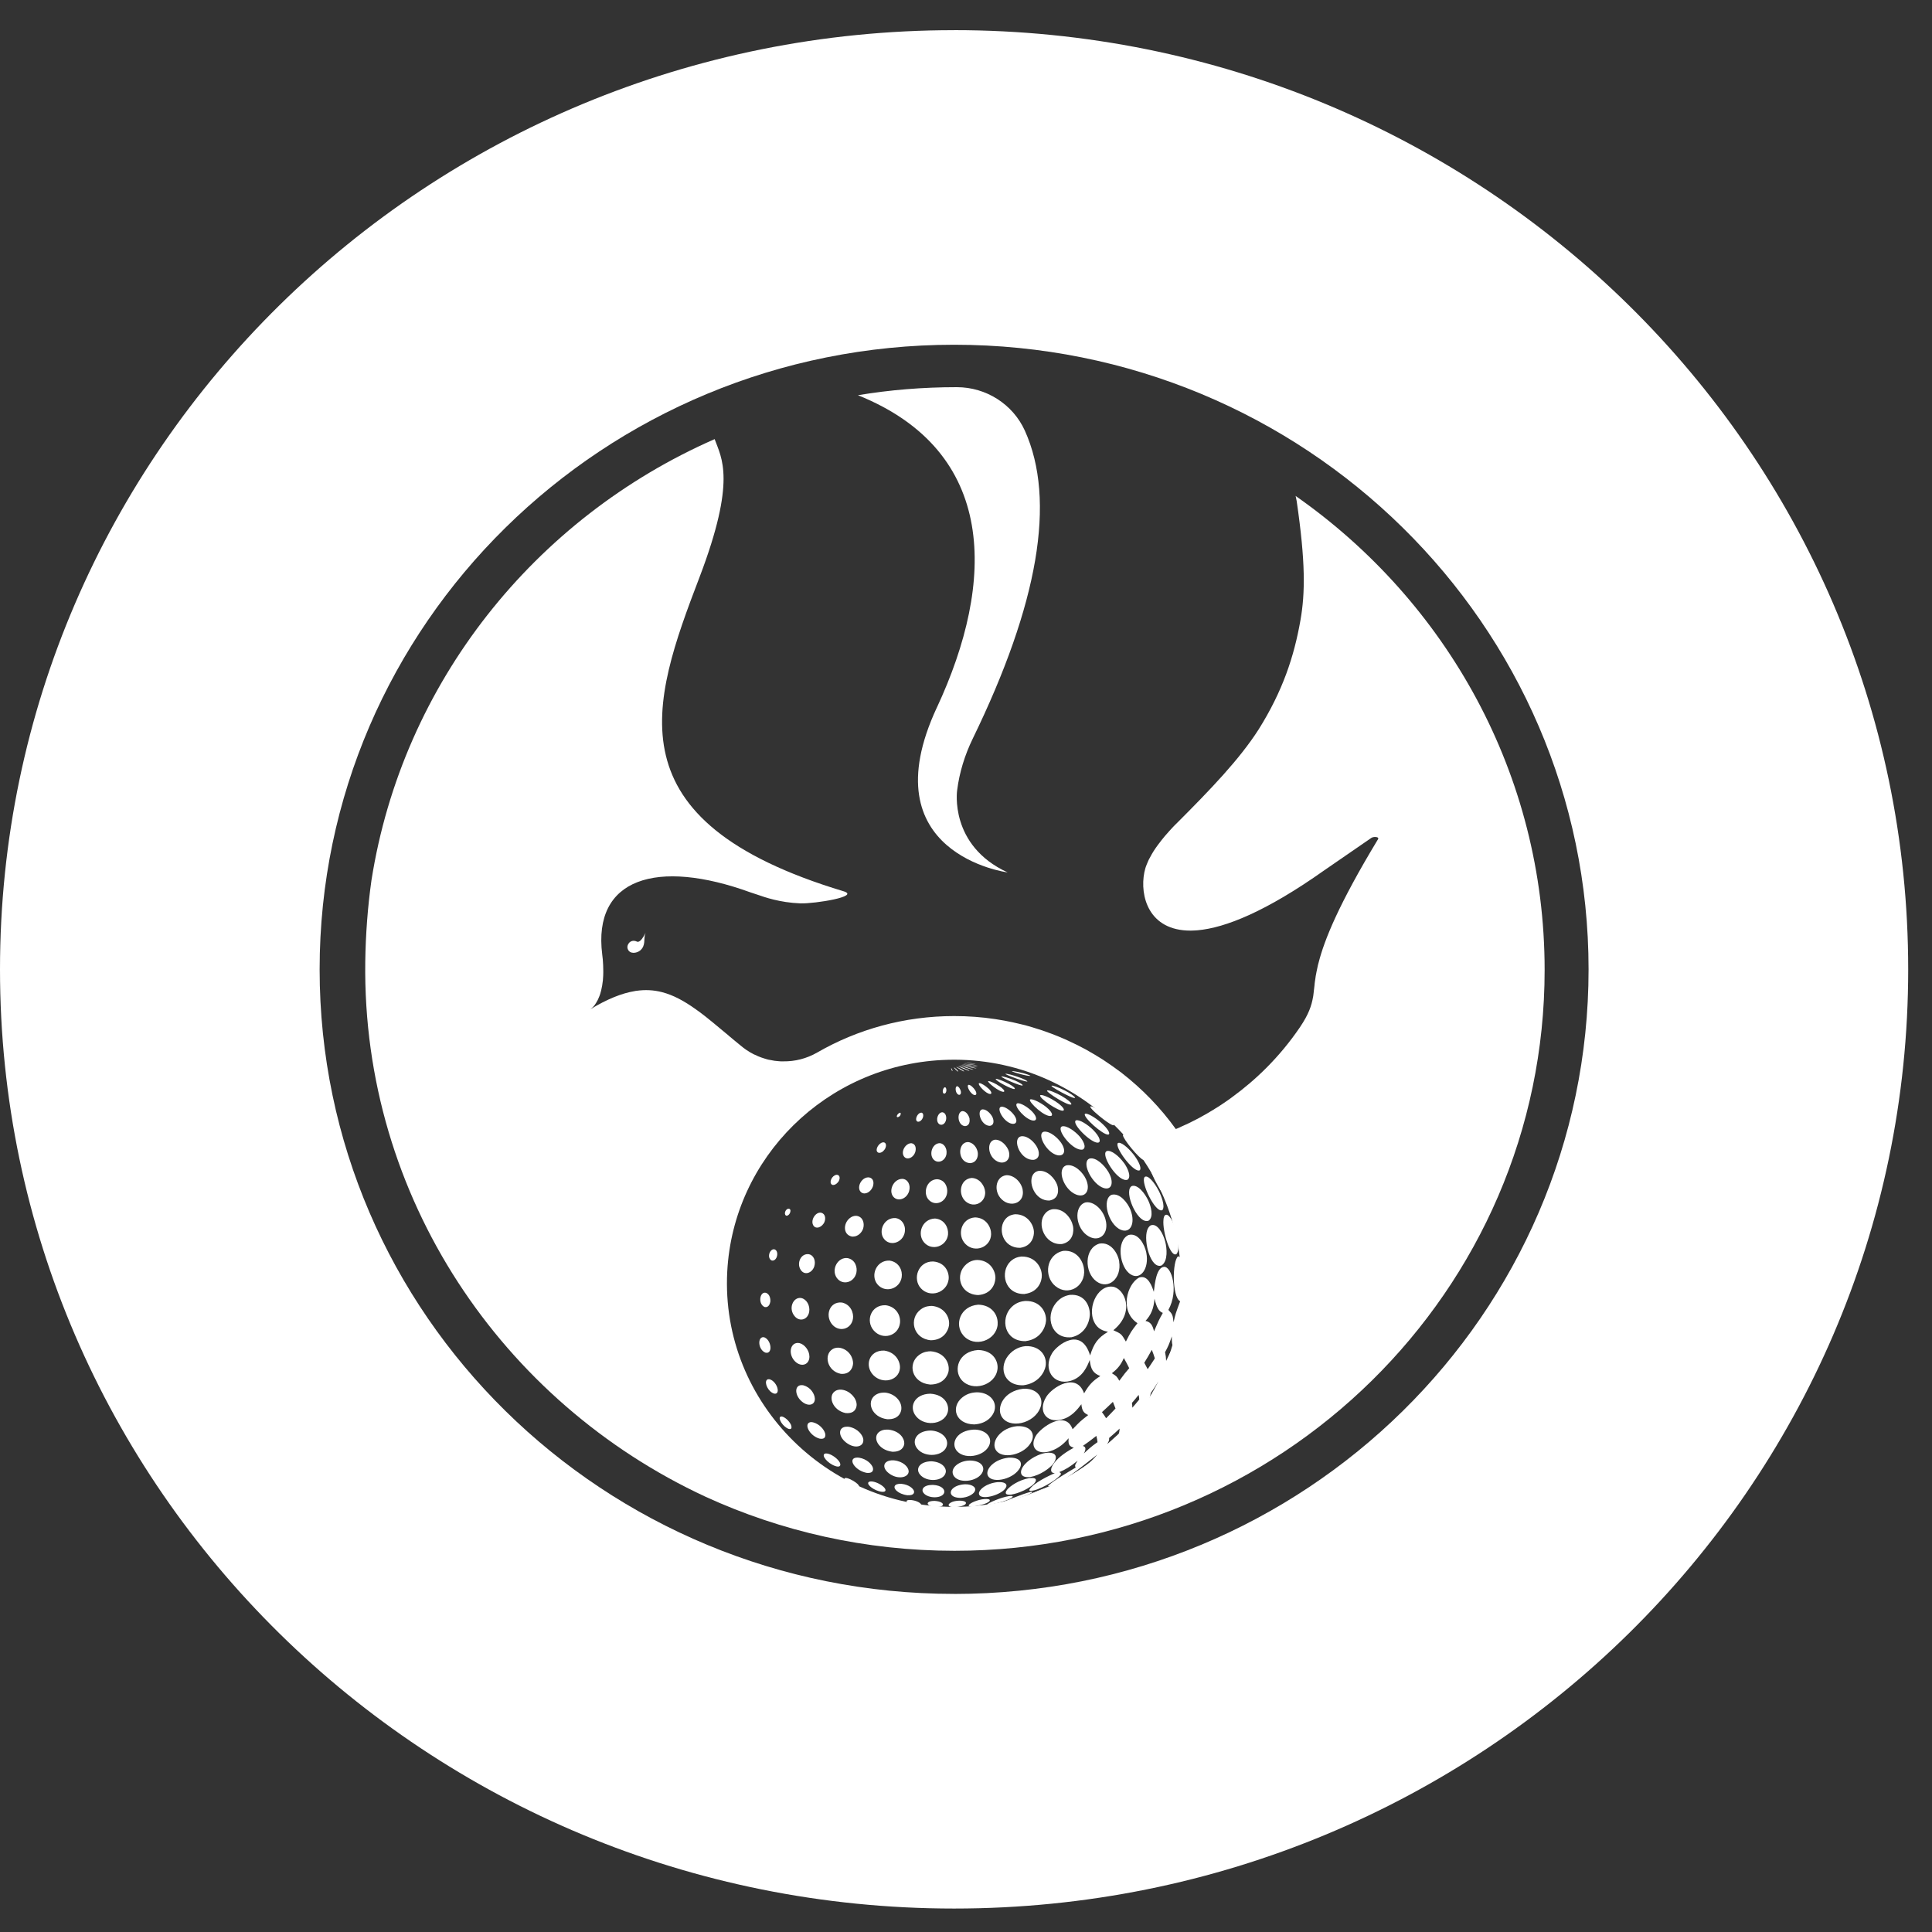
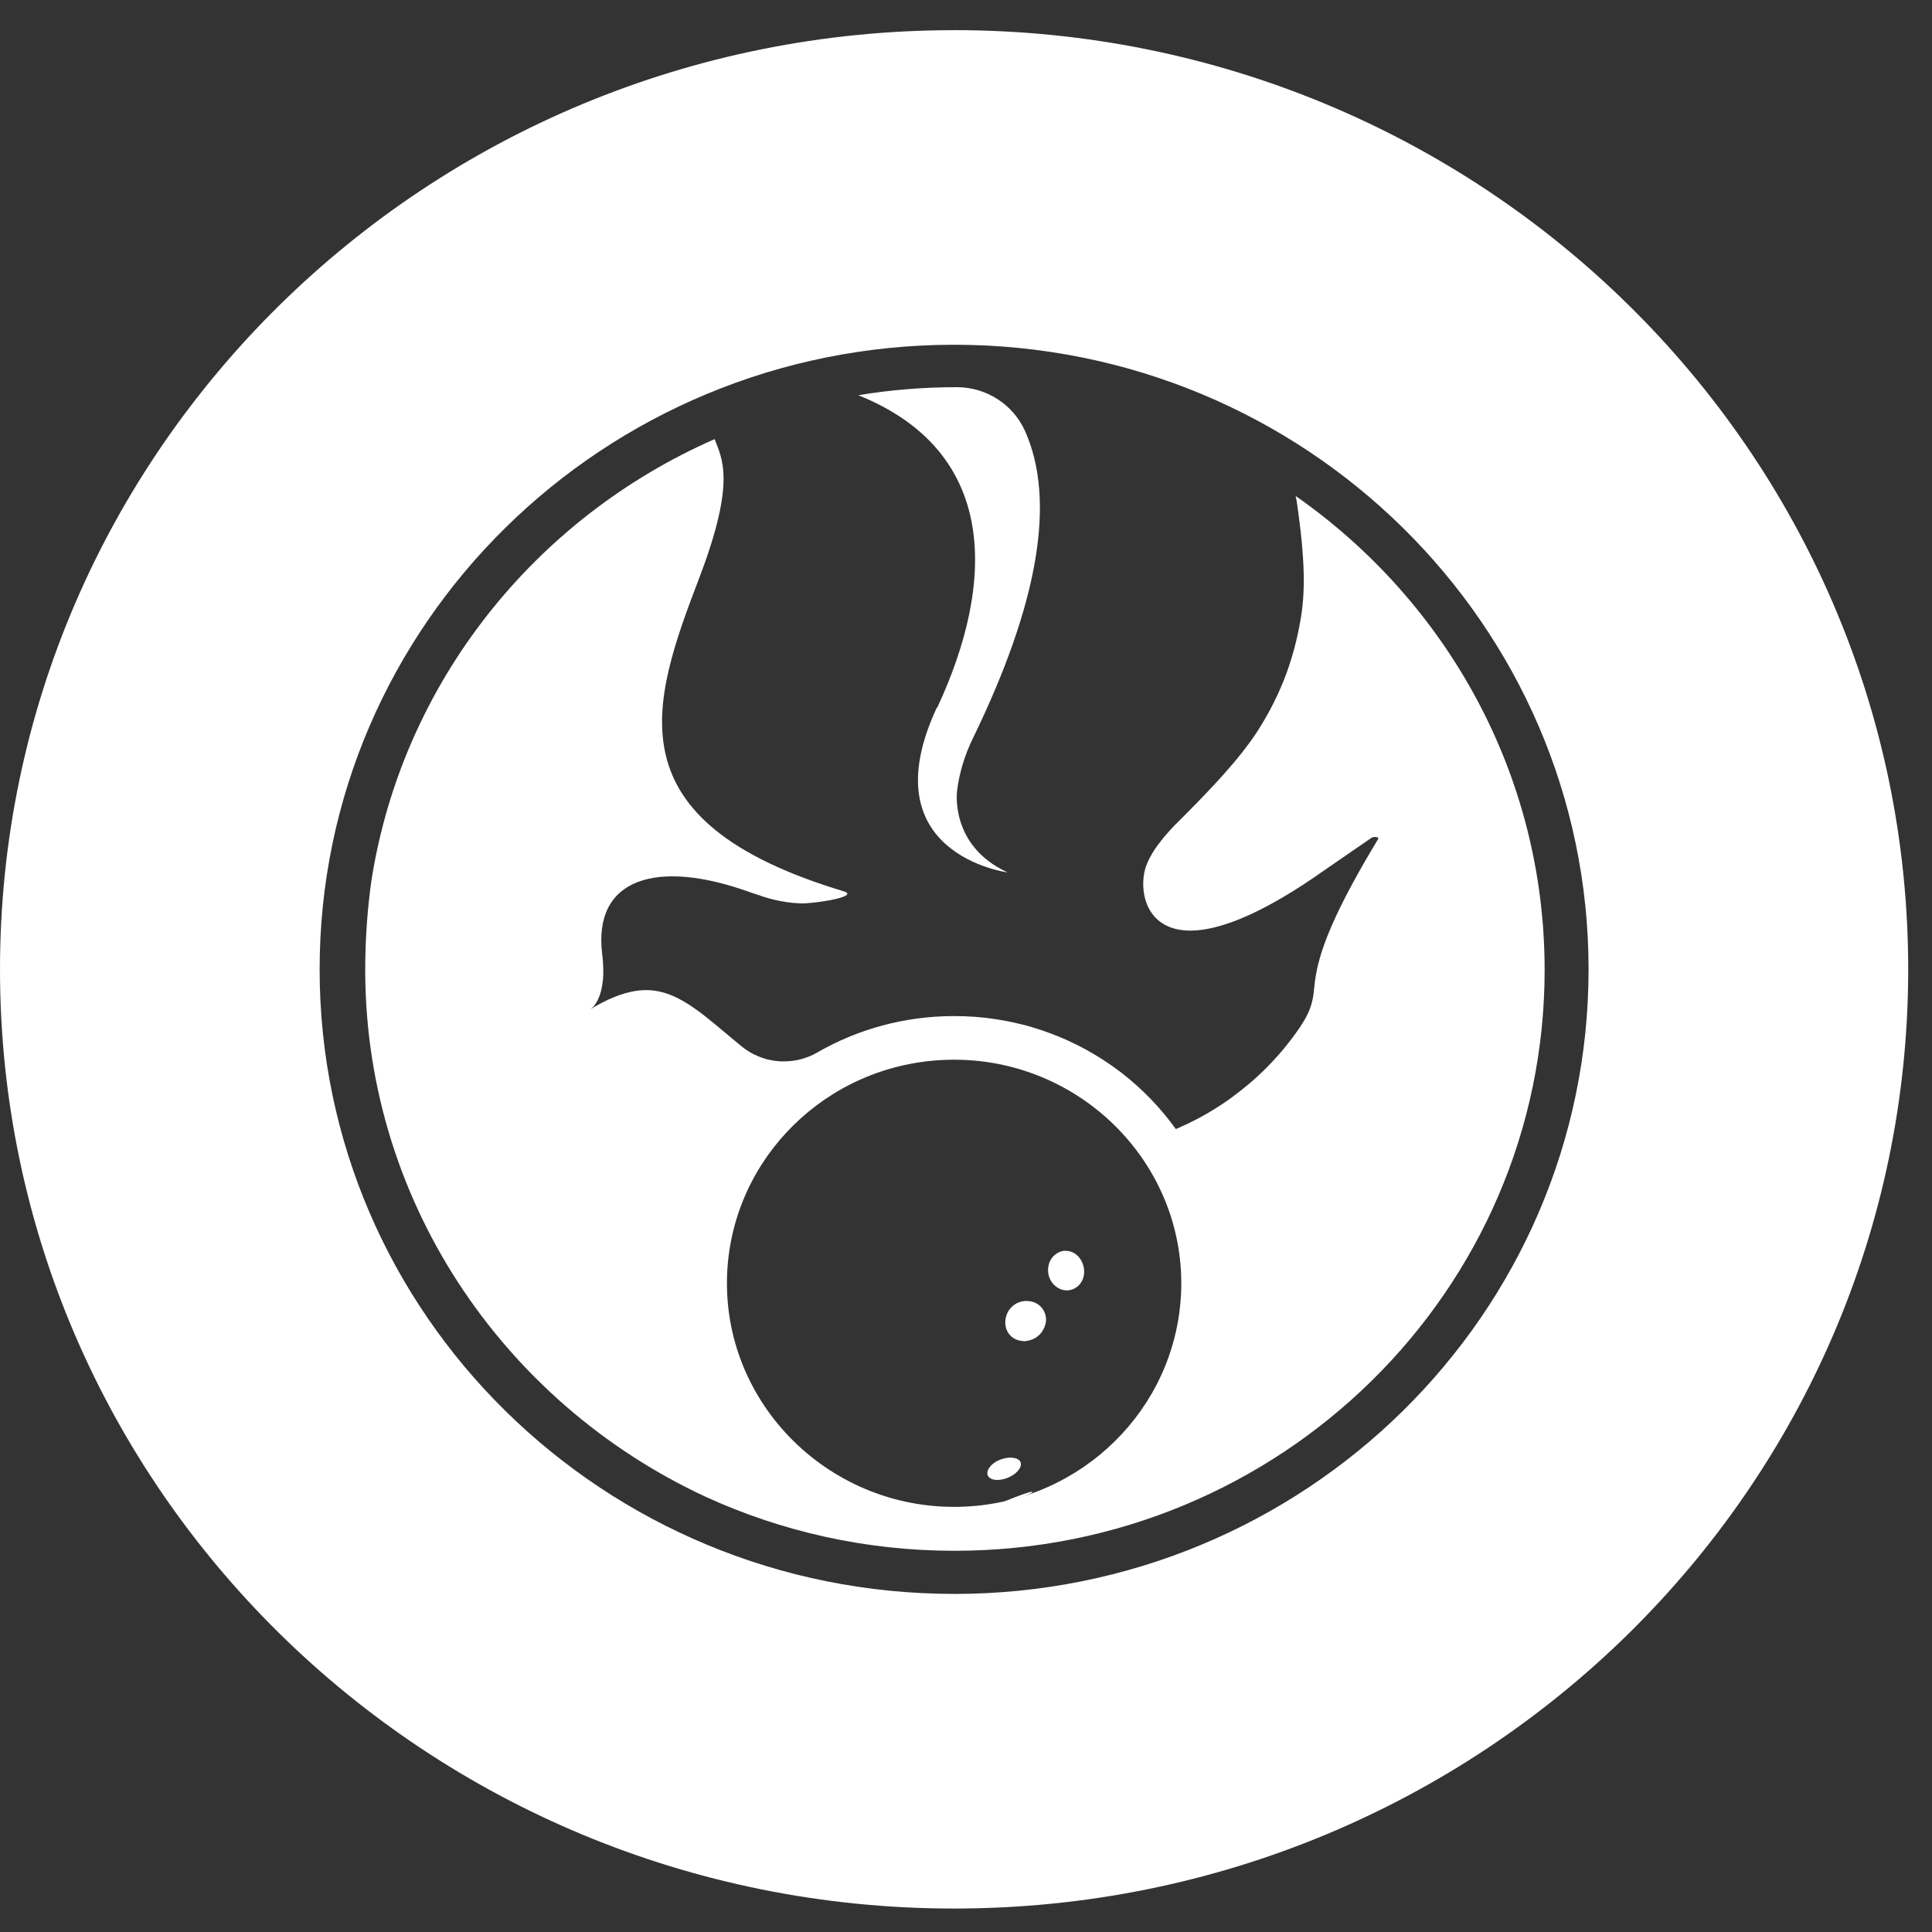
<svg xmlns="http://www.w3.org/2000/svg" width="50" height="50" viewBox="0 0 50 50">
  <rect x="0" y="0" width="50" height="50" fill="#333333" stroke="none" />
  <title>Page 1</title>
  <g fill="#FFF" fill-rule="evenodd">
-     <path d="M30.615 34.307c.045-.28.092-.654.115-.937-.034.2-.056.405-.087.61.006-.178.006-1.09.006-1.092-.038-.347-.123-.366-.16-.375-.152.12-.16 1.05.053 1.164-.12.324-.12.324-.17.543-.023-.195-.028-.204-.134-.32.274-.494.083-1.136-.117-1.114-.19.022-.234.414-.26.648-.044-.136-.152-.454-.383-.37-.31.167-.512.87-.04 1.18-.17.22-.17.22-.3.476-.117-.2-.117-.2-.324-.294.58-.473.286-1.092-.022-1.127-.41-.048-.697.62-.428.992.093.128.22.156.31.176-.26.157-.362.294-.462.612-.23-.764-.856-.27-.983-.06-.25.416.034.844.478.717.32-.092.433-.385.495-.54.028.248.088.34.274.416-.2.128-.293.228-.42.448-.196-.56-.824-.162-.98.092-.222.36-.005.685.396.586.257-.063.412-.262.514-.397.016.164.056.226.177.28-.214.168-.214.168-.404.368-.184-.516-.834-.04-.956.178-.16.283.03.49.36.395.258-.074.416-.253.493-.34-.015.157.014.21.134.245-.57.305-.67.62-.532.652.01.003.027.003.04.005-.153.07-.544.248-.657.427-.007.012.002.03.02.033.185.01.68-.267.79-.422.007-.008.008-.02.004-.03-.006-.014-.018-.024-.032-.028l-.012-.004c.168-.07.285-.14.478-.297-.037.06-.05.08-.06.104-.01.025-.004.053.01.073-.19.113-.577.34-.712.47-.008.007 0 .02.01.02.267-.042.607-.31 1.262-.825-.187.212-.257.29-.907.672.07-.038.164-.087.233-.126.164-.1.384-.238.543-.347l.008-.005c.084-.064.305-.233.522-.426l-.12.11c.392-.357.423-.386.63-.62.37-.455.393-.484.585-.788l.095-.16.01-.02c.055-.098.292-.587.292-.59-.013.035-.033.08-.048.113l.09-.213c.07-.19.157-.445.214-.638l-.003.008c-.05.176-.102.328-.15.454.004-.003.162-.575.223-.867-.016.12-.022.157-.044.31.013-.06.033-.14.045-.203m-.537-.304c-.092.166-.092.166-.214.45-.037-.17-.098-.244-.22-.27.146-.16.212-.32.233-.574.056.23.114.33.215.367-.003.008-.01.018-.014.026m.28.86c-.072.126-.128.245-.18.356-.003-.08-.01-.144-.028-.225.087-.164.1-.193.175-.41-.003.15.005.236.046.257-.002.007-.008.014-.01.02m-1.153.564c-.095.11-.095.11-.242.308-.068-.117-.068-.117-.193-.195.147-.11.238-.224.31-.394.055.095.094.172.14.265-.005.004-.012.01-.015.016m.668-.256c-.082.13-.15.223-.176.264-.028-.057-.053-.103-.088-.166.073-.116.13-.214.195-.335.033.08.054.143.078.22l-.01.017m.066.764c-.092.145-.17.25-.204.293.02-.06.032-.112.043-.175.073-.104.13-.192.196-.298-.003.06-.008.105-.022.162l-.013.018m-1.087.533c-.108.116-.194.2-.23.237-.032-.053-.063-.1-.107-.158.1-.09.18-.167.283-.266.026.062.045.11.068.172l-.015.015m.62-.236c-.08.098-.143.17-.17.2 0-.043-.004-.08-.01-.124.063-.072.113-.132.173-.207.01.042.014.077.016.12l-.01.01m-.12.608c-.015.02-.17.185-.348.366.096-.107.145-.174.15-.207.11-.112.195-.205.295-.322-.04.066-.08.13-.08.144l-.017.018m-.97.5c-.13.09-.24.19-.332.278.06-.116.05-.172-.028-.194.13-.09.23-.166.35-.26.016.062.025.108.03.163-.005.004-.013.01-.02.013m.557-.22c-.134.125-.24.217-.287.256.052-.092.052-.095.05-.158.1-.085.18-.156.272-.242-.002.045-.007.082-.018.125l-.018.017" />
-     <path d="M27.243 37.9c-.09.105-.32.278-.582.326h-.003c-.274.028-.295-.154-.13-.336.035-.038.226-.233.54-.29h.002c.32-.034.29.16.173.3M26.927 36.42c-.15.432-.834.58-1.016.22-.116-.234.072-.64.564-.698.333-.025.55.203.453.478M28.204 34.04c-.01.175-.12.492-.476.568h-.006c-.505.046-.686-.527-.395-.886.134-.165.288-.196.354-.21h.003c.4-.035.533.305.52.528M29.667 32.425c.078.404-.15.717-.405.556-.293-.18-.38-.874-.054-1.02.242-.064.414.233.46.465" />
-     <path d="M26.7 37.296c-.163.36-.796.5-.94.208-.107-.22.157-.56.564-.595.35-.014.467.19.377.386M30.158 32.143c.04.157.073.486-.09.602v.002c-.28.12-.482-.616-.377-.916.028-.076.064-.102.086-.117.172-.073.327.208.382.43M26.687 38.46c-.112.083-.32.187-.516.22h-.002c-.217.024-.123-.104-.102-.13.077-.094.305-.25.568-.296h.002c.245-.027.164.093.145.118-.014.02-.04.05-.093.087M30.733 33.204c0 .11-.008.12-.01.128-.046-.04-.108-.91-.088-1.082 0-.005.004-.014.006-.02.002.002.005.002.008.003.006.017.015.038.03.138.024.25.053.584.055.834M26.69 38.664c-.086.03-.2.067-.287.094.24-.078.465-.186.7-.27.022-.008.025-.01.034-.01-.002.003-.003.01-.093.048-.106.04-.245.1-.355.138M28.964 32.652c.068.43-.276.732-.583.514-.32-.227-.33-.863.073-.982h.002c.293-.047.474.246.51.468M27.06 35.358c-.027.15-.182.444-.577.493h-.002c-.526.016-.662-.51-.333-.83.153-.15.32-.175.39-.183h.006c.378-.013.562.26.516.52M30.436 31.852c.043.154.104.476.017.597-.156.128-.372-.58-.343-.877.004-.078.024-.103.037-.12.097-.08.228.184.29.4" />
    <path d="M26.377 38.02c-.19.287-.75.385-.82.146-.042-.15.168-.4.547-.442.303-.012.377.14.273.297M26.468 38.734c-.08.028-.152.05-.19.06-.1.028-.232.062-.332.085.003-.003.506-.214.71-.265.04-.01.056-.01.064-.004 0 .028-.158.09-.252.124M27.07 34.19c-.013.157-.138.47-.523.517v.002h-.006c-.55.008-.655-.575-.374-.87.135-.142.29-.163.362-.17h.006c.398-.01.552.298.536.52M28.056 32.856c.04.438-.41.7-.74.43-.312-.25-.245-.823.203-.914.357-.028.52.28.536.484M30.493 31.557c.043.142.125.444.116.565-.005.016-.01.037-.04-.006-.092-.146-.28-.81-.263-.936.003-.012.008-.035.037.006.03.043.084.163.15.37" />
-     <path d="M25.985 38.56c-.195.178-.663.267-.65.083.008-.096.184-.254.485-.286.254-.012.26.1.185.18-.005.007-.013.016-.02.022M26.046 38.828c-.137.05-.318.093-.435.11-.04.008-.053.008-.062.004-.004-.036.357-.193.564-.223.098-.014.103.005.09.022-.015.022-.072.054-.156.086M29.258 31.316c.133.34-.002.617-.253.51-.327-.138-.5-.797-.234-.906h.002c.205-.05.408.2.486.396M25.74 36.494c-.03.127-.176.35-.528.37h-.002c-.485-.01-.61-.447-.31-.695.145-.122.303-.132.37-.136.312-.006.53.21.47.46M29.722 31.08c.066.144.14.414.005.51-.258.105-.594-.616-.485-.843.013-.027.03-.04.043-.05.154-.06.348.188.437.383M25.608 37.388c-.12.322-.705.406-.872.123-.113-.19.033-.488.464-.513.29-.006.485.18.408.39M25.813 35.448c-.064.412-.655.58-.928.265-.218-.253-.086-.74.428-.775h.004c.397.012.53.305.496.51M28.61 31.56c.1.353-.142.6-.43.44-.346-.19-.407-.78-.092-.88.2-.042.446.163.523.44M25.432 38.09c-.117.27-.67.323-.767.07-.067-.173.152-.356.434-.362.28.003.392.153.332.29M29.984 30.81c.067.128.174.4.103.502-.15.114-.51-.575-.483-.802.003-.027.012-.04.02-.05.08-.062.248.134.36.35M26.962 33.007c.004.147-.087.436-.444.48h-.002v.002h-.002c-.522.01-.637-.575-.368-.84.11-.107.228-.123.286-.13h.006c.357-.006.523.282.524.487M30.418 31.318l.076.232M25.536 38.898c-.14.065-.496.13-.465.057.027-.057.232-.146.41-.16.156-.01.147.037.12.062-.014.013-.035.026-.064.04M25.82 34.275c-.038.43-.612.614-.89.285-.242-.284-.076-.76.386-.795h.002c.352.008.52.27.5.51M27.768 31.725c.03.146.003.41-.283.47h-.002c-.443.038-.672-.53-.427-.798.07-.08.144-.094.19-.103h.005c.29-.023.476.24.516.43M25.215 38.615c-.035.05-.15.14-.355.15h-.004c-.264-.004-.3-.148-.195-.245.04-.036.133-.098.314-.107.2-.003.317.094.24.202M30.042 30.534c.14.25.226.498.17.493-.075-.008-.45-.653-.443-.814.022-.06.16.118.272.32M25.276 38.997l.232-.033.04-.006c-.083.012-.19.03-.272.04M29.09 30.098c.093.13.195.355.093.432-.223.087-.653-.557-.57-.713.004-.005.01-.016.026-.026.11-.042.32.126.45.308M28.678 30.318c.16.266.104.49-.108.43-.293-.084-.583-.64-.393-.755.006-.002.015-.005.02-.01h.002c.168-.04.38.173.478.335M24.507 37.4c-.056.29-.57.347-.772.086-.155-.2-.012-.46.352-.464.263.01.46.186.42.378M24.536 36.5c-.043.35-.585.45-.828.154-.196-.238-.047-.578.367-.585h.004c.368.025.476.276.456.43M26.757 31.868c.01.13-.053.383-.353.425-.463.01-.597-.516-.374-.755.086-.093.188-.106.237-.113.315-.006.477.255.49.443M25.76 33.088c-.006.148-.106.403-.444.428-.478-.014-.612-.533-.31-.796.057-.05.152-.11.288-.112.336.01.475.287.467.48M28.103 30.514c.13.283-.007.5-.255.4-.32-.127-.504-.653-.263-.75.007-.003.018-.004.025-.007.21-.03.42.195.493.357M24.552 35.47c-.018.132-.138.358-.473.362h-.006c-.475-.04-.596-.536-.287-.766.122-.09.243-.094.3-.095h.002c.362.03.488.31.462.5M24.476 38.104c-.045.237-.504.27-.673.05-.115-.15.004-.333.305-.336h.002c.286.02.386.18.366.286M29.326 29.865c.1.124.227.337.176.416v.002c-.14.095-.604-.517-.583-.673 0-.01.006-.02.01-.026.068-.048.26.11.396.28M24.89 39.034h-.05c.084-.002.165-.018.25-.024.02-.002.054-.003.062 0-.004.002-.005.002-.024.004l-.24.02M24.972 38.94c-.038.026-.13.06-.265.065h-.002c-.17 0-.173-.056-.135-.092.017-.016.083-.07.255-.076.175 0 .197.055.158.093-.003.003-.008.006-.01.01M24.56 34.3c-.02.142-.14.38-.467.386h-.002c-.467-.04-.575-.565-.264-.797.116-.09.23-.09.288-.092h.002c.312.027.472.282.443.502M27.36 30.666c.04.117.054.35-.183.4v.002c-.404.033-.597-.507-.42-.7.043-.048.095-.06.126-.066h.002c.232-.02.42.206.475.364M29.383 29.62c.096.114.242.31.242.393-.035.093-.462-.41-.546-.582-.018-.033-.018-.044-.018-.057.02-.05.18.088.32.248M24.437 38.624c-.035.16-.418.17-.537.012-.067-.086-.006-.208.242-.207h.002c.23.012.31.12.293.194M25.65 31.94c-.006.34-.423.5-.665.254-.224-.227-.116-.663.25-.688h.002c.29.01.416.26.413.434M24.6 39.045l-.112.003c.058-.003.116-.014.175-.015.066 0 .082.004.085.005-.003.003-.003.003-.01.004l-.138.003M24.55 33.112c-.046.347-.482.487-.717.23-.225-.244-.073-.703.317-.695.315.024.423.287.4.465M26.466 30.79c.058.32-.26.456-.493.29-.273-.194-.23-.623.064-.665.19-.013.39.162.43.376M23.327 36.462c0 .028-.025.28-.363.267h-.002c-.408-.05-.55-.454-.308-.625.1-.068.205-.065.25-.064.243.023.437.215.423.422M27.944 29.416c.09.105.185.28.077.334-.238.054-.655-.468-.56-.582.007-.008.017-.015.026-.018.125-.03.346.136.458.266M23.403 37.35c0 .087-.07.23-.313.22h-.002c-.37-.046-.528-.387-.32-.523.083-.055.182-.05.225-.048h.002c.3.036.41.234.408.35M28.28 29.232c.19.186.227.338.128.34-.176.005-.655-.468-.574-.568.002-.004.006-.007.01-.008.09-.035.31.115.436.236M24.403 38.945c-.028.082-.338.068-.39-.018-.02-.035.02-.084.174-.084h.002c.16.01.227.066.213.102M27.458 29.57c.15.217.077.36-.087.328-.27-.056-.52-.5-.387-.597l.033-.013h.002c.155-.018.354.158.44.284M23.29 35.415c-.03.316-.45.42-.69.172-.232-.242-.11-.646.28-.634h.002c.308.042.424.297.408.462M23.516 38.064c.016.178-.29.244-.52.058-.175-.14-.137-.31.073-.328.027-.002.052 0 .07 0 .243.028.367.175.376.27M28.483 29.043c.196.168.268.31.197.32-.13.016-.66-.453-.603-.535.05-.035.255.086.406.215M26.842 29.696c.05.093.092.28-.085.32-.32.026-.528-.436-.396-.574.02-.02.045-.032.076-.036.17-.014.34.16.406.29M23.292 34.237c-.04.34-.452.457-.68.196-.217-.248-.074-.667.308-.654.27.035.393.262.372.457M23.655 38.593c.003.02.016.113-.168.104h-.002c-.24-.027-.4-.187-.31-.263.047-.038.125-.034.157-.032h.003c.195.022.304.125.32.19M28.57 28.827c.125.1.26.235.263.288-.02.04-.193-.085-.266-.14-.163-.123-.34-.28-.35-.33v-.007c.02-.034.203.07.352.19M25.496 30.842c.017.28-.285.433-.5.255-.214-.18-.156-.587.153-.612.22.01.337.22.346.357M24.536 31.94c-.028.314-.415.45-.62.215-.19-.217-.057-.61.283-.62.254.022.35.25.336.404M24.326 39.045c-.05 0-.118-.002-.17-.004 0 0 .01-.008.093-.006.02 0 .02 0 .128.014l-.052-.003M26.106 29.79c.065.213-.096.36-.29.27-.25-.12-.282-.49-.103-.555.012-.005.03-.008.044-.01.17 0 .31.172.35.296M23.336 33.053c-.05.312-.434.422-.63.183-.184-.225-.03-.623.313-.612.26.036.343.273.316.43M23.83 38.922c.014.02.02.05-.09.044-.165-.017-.317-.09-.27-.13.022-.02.082-.017.104-.016h.002c.143.015.232.07.254.102M22.17 36.355c0 .025-.008.24-.28.215h-.006c-.346-.07-.474-.457-.258-.576.067-.038.132-.032.17-.027.197.028.373.213.374.388M27.065 28.64c.095.076.21.203.14.24-.17.04-.578-.356-.55-.417 0-.002.003-.007.013-.012.073-.013.27.09.397.19M22.342 37.252c.022.186-.214.26-.446.08-.2-.157-.208-.38-.015-.407.034-.005.065-.002.09 0 .236.046.36.22.372.327M27.333 28.516c.16.107.244.214.177.228-.113.022-.63-.327-.59-.398l.004-.004c.06-.02.264.076.41.174M26.708 28.763c.14.144.132.246.03.237-.193-.017-.496-.368-.425-.436.005-.006.013-.01.018-.01.083-.016.27.1.378.21M22.076 35.3c-.008.103-.082.273-.313.255h-.002c-.358-.068-.45-.503-.21-.642.075-.043.14-.037.186-.032.25.05.35.276.34.42M27.48 28.368c.135.077.262.176.245.214-.08.05-.63-.306-.628-.353 0-.003.003-.005.003-.007.036-.022.23.06.38.145M22.588 37.978c.005.016.047.157-.154.14h-.002c-.272-.05-.46-.302-.33-.378.022-.01.063-.025.132-.015.208.035.327.174.354.253M24.514 30.85c-.02.258-.304.38-.474.206-.166-.17-.066-.528.21-.538h.004c.21.017.27.208.26.332M22.075 34.126c-.042.285-.378.366-.553.133-.17-.227-.05-.577.26-.55h.006c.232.05.308.273.287.416M23.414 31.9c-.06.273-.395.367-.545.15-.14-.198.01-.537.298-.527.17.014.286.19.246.376M25.306 29.844c.008.083-.024.243-.198.258h-.004c-.267-.016-.32-.364-.176-.498.044-.04.086-.044.113-.047.128-.002.25.132.266.287M26.244 28.856c.11.155.057.253-.064.225-.2-.046-.385-.373-.287-.432l.024-.007c.083-.01.238.092.327.216M22.905 38.527c.043.075-.03.103-.16.065-.186-.056-.336-.198-.255-.242.027-.015.067-.01.092-.008.12.017.278.108.323.185M27.553 28.22c.124.063.262.152.27.19-.012.02-.09-.008-.246-.086-.12-.06-.348-.185-.365-.22V28.1c.014-.02.183.038.34.12M23.82 39.016c-.008 0-.01 0-.012-.002 0 0 .008-.002.048 0 .054.005.106.014.16.018-.06-.004-.137-.01-.196-.016M25.69 28.924c.032.075.042.194-.07.213-.21 0-.328-.32-.237-.407.017-.014.03-.018.048-.02.11 0 .22.124.26.214M22.163 32.937c-.056.262-.366.34-.51.13-.148-.218.032-.54.283-.507.204.04.256.245.227.377M23.276 38.87c.018.01.046.032.025.038-.07.02-.377-.095-.352-.13.01-.012.048-.008.064-.007.122.02.232.078.264.1M24.496 29.858c-.026.193-.232.276-.344.14-.11-.133-.026-.407.167-.413.11.005.196.134.176.273M23.528 30.826c-.066.226-.335.292-.434.108-.087-.162.048-.43.264-.425.137.01.216.16.17.316M21.353 37.09c.006.018.044.172-.137.142h-.003c-.238-.063-.396-.337-.278-.412.035-.023.08-.016.105-.01h.002c.17.043.286.19.31.28M21.088 36.184c.014.178-.165.228-.33.092-.185-.15-.205-.407-.033-.428.024-.003.05 0 .07.004h.002v.002c.187.05.282.223.29.33M26.096 28.043c.136.073.19.13.16.14-.057.02-.496-.212-.487-.26v-.002c.042-.006.213.062.326.123M26.26 27.96c.147.064.224.12.203.132-.038.023-.533-.188-.548-.232.002 0 .002-.002.003-.002.03-.008.204.044.342.103M20.948 35.104c.002.217-.21.29-.373.128-.176-.176-.135-.47.067-.477.014 0 .032.002.045.004.136.03.26.194.26.344M25.87 28.112c.085.06.15.128.108.144-.114.012-.434-.252-.404-.275l.004-.002c.05-.003.2.07.29.134M21.734 37.85c.037.077.002.134-.12.09-.195-.068-.368-.276-.266-.32.024-.008.057-.003.076 0 .114.026.26.134.31.23M26.36 27.876c.116.04.233.094.228.114-.04.017-.57-.172-.568-.2.026-.01.198.034.34.086M25.09 28.957c.012.06.002.176-.11.187h-.002c-.174-.01-.216-.278-.122-.364.02-.02.042-.024.055-.025h.002c.1.005.165.124.18.202M22.34 31.79c-.027.085-.118.223-.29.212h-.002c-.252-.05-.225-.386-.015-.505.047-.026.096-.036.146-.03.168.034.195.21.16.324M20.942 33.947c-.033.206-.245.273-.376.117-.17-.2-.042-.49.152-.473l.022.003c.135.03.228.193.202.354M25.577 28.167c.083.077.105.147.047.145-.106-.002-.325-.238-.29-.275l.012-.006c.053 0 .17.08.23.137M23.485 38.976c.007 0 .014 0 .022.002l.097.014-.12-.016M22.196 38.408c.047.046.048.076.004.074-.12-.007-.383-.178-.343-.223.01-.013.04-.01.062-.006.116.03.23.11.276.154M25.236 28.213c.054.085.034.138-.02.126-.1-.025-.207-.228-.157-.26 0-.002.006-.003.01-.004.044-.002.124.07.166.137M23.69 29.806c-.05.164-.227.233-.3.115-.078-.125.045-.335.197-.335.117.018.124.142.102.22M21.074 32.773c-.055.173-.256.25-.356.084-.104-.168.008-.43.22-.397.118.025.18.168.136.313M22.765 38.79c.042.02.047.025.05.03-.044.01-.333-.1-.325-.12.003-.005.022-.002.033 0 .06.013.17.056.242.09M26.443 27.764c.11.027.21.062.225.077v.002c-.056.017-.442-.09-.482-.12.01-.01.15.015.257.042M22.583 30.722c-.07.167-.26.22-.33.093-.07-.13.06-.36.238-.344.116.02.137.14.093.252M24.487 28.962c-.014.126-.125.19-.196.116-.084-.09-.02-.288.096-.293.086.01.108.11.1.177M25.088 27.603c.094.02.173.04.186.05-.024.003-.425-.09-.426-.093.02 0 .14.023.24.043M20.126 35.952c.017.107-.052.15-.146.09-.144-.09-.212-.318-.104-.347.02-.004.035 0 .05.004.092.027.182.143.2.252M25.04 27.63c.082.023.148.048.158.056-.018.008-.38-.11-.38-.112.012 0 .125.027.223.055M20.474 36.885c.004.013.043.122-.063.095-.155-.058-.285-.278-.212-.316.018-.01.042-.004.056 0 .107.04.193.154.22.22M19.94 34.884c0 .016-.007.152-.13.122h-.002c-.175-.07-.206-.356-.083-.396.023-.007.038-.003.055 0h.002c.113.047.16.188.158.274M21.34 31.618c-.056.142-.23.213-.296.087-.07-.136.068-.348.21-.32.11.03.116.155.085.233M24.864 28.23c.02.082-.02.124-.067.096-.074-.043-.085-.2-.032-.214h.004c.033-.002.077.056.094.118M24.965 27.65c.07.027.123.055.125.063-.013.01-.307-.12-.308-.125.01 0 .107.032.183.06M25.125 27.576c.09.015.17.03.186.038-.008.006-.426-.065-.428-.068.02 0 .135.013.243.03M24.87 27.666c.05.03.083.055.082.062-.016.01-.2-.11-.21-.122.01 0 .078.033.127.06M19.933 33.696c-.008.058-.05.15-.142.13-.148-.057-.147-.313-.032-.365.027-.01.05-.006.064-.003h.002c.102.04.12.164.11.24M25.13 27.547c.084.01.16.02.178.025-.02.005-.388-.04-.39-.04.017 0 .12.006.212.015M23.88 28.933c-.038.093-.137.13-.165.064-.027-.068.046-.202.13-.202.047.006.063.07.035.138M22.906 29.73c-.007.01-.064.112-.16.105-.11-.026-.05-.197.06-.257.035-.016.054-.015.067-.014.06.01.074.086.033.165M24.492 28.226c-.008.074-.055.093-.08.065-.033-.04-.002-.15.045-.153.03.006.038.057.035.09M21.71 30.563c-.025.045-.09.112-.16.104-.1-.03-.05-.195.052-.248.032-.017.057-.017.073-.014.07.02.062.104.034.157M20.107 32.515c-.03.108-.13.145-.18.07-.07-.107.02-.268.11-.253l.01.002c.057.018.084.1.06.18M24.762 27.682c.032.03.04.05.032.05-.022-.003-.11-.098-.107-.107.01 0 .052.033.075.057M22.292 38.675c.045.02.05.02.054.023-.023 0-.21-.077-.215-.083l.012.003c.037.01.102.038.15.057M25.113 27.518c.07.004.13.008.142.013-.01.004-.302-.015-.305-.016.012 0 .096 0 .163.004M20.442 31.396c-.03.063-.1.093-.122.037-.027-.062.035-.167.104-.15.05.018.033.082.018.113M24.643 27.684c.01.023.01.037.002.034-.012-.003-.036-.068-.028-.073.008.002.022.028.026.04M23.294 28.872c-.027.04-.078.052-.084.026-.008-.026.028-.085.08-.1.01-.003.02.004.02.015 0 .01 0 .02-.002.028-.002.01-.007.023-.014.032M25.076 27.49c.04 0 .083.002.124.004h-.207c.005-.002.054-.004.083-.004M16.48 24.367c-.162-.073-.272.083-.236.187.05.15.238.114.32.047.157-.13.088-.3.134-.432.046-.13-.094.254-.217.2" />
    <path d="M30.563 33.512c-.154 2.956-2.562 5.326-5.565 5.478-3.474.175-6.355-2.66-6.177-6.08.156-2.956 2.563-5.327 5.566-5.477 3.475-.176 6.355 2.66 6.177 6.08M33.53 12.83l.028.138c.23 1.574.222 2.38.097 3.087-.165.937-.458 1.827-1.08 2.82-.5.78-1.24 1.55-2.144 2.454h-.002c-.057.058-.12.124-.18.192-.005.003-.006.006-.008.01-.062.068-.125.14-.185.218l-.03.04c-.082.104-.16.214-.224.327l-.022.042-.046.083c-.005.014-.012.028-.02.043-.013.027-.024.055-.035.084-.03.07-.05.14-.064.21-.12.604.108 1.51 1.2 1.506l.09-.003.084-.005c.723-.063 1.78-.488 3.284-1.553l1.22-.84c.023-.014.062-.023.096-.022.046 0 .085.014.08.04 0 .005-.002.01-.003.013-1.024 1.692-1.39 2.61-1.54 3.196-.006.02-.01.043-.017.063-.014.062-.027.12-.037.175-.005.018-.008.036-.01.054l-.01.05c0 .01-.003.02-.004.027l-.007.05-.014.094-.005.044c0 .016-.003.03-.004.044-.004.03-.008.057-.01.085 0 .014-.003.027-.005.04 0 .013-.003.028-.004.04l-.005.04-.007.058c0 .008-.003.015-.004.022-.04.23-.112.45-.34.788-.54.794-1.163 1.377-1.746 1.803l-.085.063c-.093.065-.182.126-.27.183-.033.02-.062.04-.093.057-.03.02-.06.04-.092.057-.02.01-.037.023-.055.033l-.084.05c-.024.013-.048.028-.073.04-.014.01-.028.016-.043.024-.044.025-.087.05-.13.07-.015.01-.03.015-.043.023-.127.066-.246.122-.357.17l-.036.018-.05.022c-.02.007-.038.014-.056.023-.396-.552-.872-1.043-1.41-1.46-.152-.115-.308-.225-.468-.33l-.08-.05c-.087-.055-.174-.107-.265-.158-.033-.02-.068-.038-.1-.058-.152-.082-.306-.16-.462-.23l-.087-.04c-.113-.05-.228-.096-.343-.14-.166-.063-.335-.12-.506-.17-.058-.016-.115-.032-.173-.05l-.125-.03c-.138-.034-.277-.064-.417-.09-.08-.014-.16-.028-.24-.04-.344-.052-.7-.078-1.06-.078-1.294 0-2.506.344-3.546.944-.273.157-.575.232-.877.228h-.065l-.062-.005c-.034-.002-.068-.007-.1-.01l-.118-.022c-.012 0-.025-.004-.04-.007-.01-.003-.024-.008-.038-.01l-.054-.016c-.03-.01-.06-.018-.092-.03-.056-.02-.11-.043-.164-.07l-.025-.01-.093-.05-.047-.03c-.023-.013-.046-.028-.068-.043l-.018-.014c-.033-.023-.066-.047-.096-.073-.114-.09-.22-.183-.327-.27l-.01-.01c-.05-.04-.098-.08-.145-.12l-.255-.212c-.014-.013-.027-.023-.042-.034l-.013-.01-.044-.036c-.003-.004-.007-.007-.012-.01l-.1-.08-.154-.117c-.012-.01-.025-.018-.037-.026-.006-.005-.012-.01-.02-.014-.01-.01-.022-.016-.034-.025-.29-.206-.568-.36-.862-.436l-.007-.002c-.213-.054-.43-.067-.668-.032-.012 0-.023.003-.035.006-.335.055-.71.205-1.152.472l.018-.013c.002 0 .004-.004.006-.005v-.002c.004 0 .004 0 .005-.002l.006-.005.018-.016c.005-.005.01-.01.016-.013.02-.02.04-.045.063-.077 0-.003 0-.006.004-.008.014-.02.03-.046.044-.074l.012-.02.015-.032.028-.066c.002-.005.003-.01.005-.012l.02-.056c0-.006.003-.013.005-.02.006-.02.01-.04.018-.063.02-.08.036-.17.047-.276v-.007l.007-.106v-.002l.002-.077v-.042c0-.042 0-.085-.003-.13l-.002-.046c-.003-.077-.01-.16-.022-.247-.25-1.973 1.406-2.494 3.844-1.607.064.023.128.04.2.066.144.05.55.196 1.086.216.382.01 1.555-.18 1.117-.313-6.044-1.82-4.982-4.85-3.73-8.127.96-2.52.57-3.082.392-3.575-4.653 2.04-8.078 6.303-8.882 11.42-.097.69-.15 1.395-.16 2.11-.08 6.096 3.545 11.397 8.8 13.838 1.96.9 4.145 1.402 6.45 1.402 8.434 0 15.272-6.73 15.272-15.032 0-5.062-2.543-9.538-6.437-12.262" />
-     <path d="M24.245 18.312c-1.766 3.795 1.83 4.266 1.832 4.266-1.52-.7-1.306-2.127-1.306-2.127.058-.46.197-.908.4-1.328 1.7-3.492 2.166-6.173 1.352-7.978-.31-.683-1-1.125-1.76-1.125h-.01c-.87 0-1.722.07-2.55.208 3.616 1.455 3.563 4.82 2.043 8.084" />
+     <path d="M24.245 18.312c-1.766 3.795 1.83 4.266 1.832 4.266-1.52-.7-1.306-2.127-1.306-2.127.058-.46.197-.908.4-1.328 1.7-3.492 2.166-6.173 1.352-7.978-.31-.683-1-1.125-1.76-1.125c-.87 0-1.722.07-2.55.208 3.616 1.455 3.563 4.82 2.043 8.084" />
    <path d="M24.692 41.25c-9.068 0-16.42-7.236-16.42-16.163 0-8.928 7.352-16.165 16.42-16.165 9.07 0 16.42 7.237 16.42 16.165 0 8.927-7.35 16.164-16.42 16.164m0-40.47C11.055.78 0 11.663 0 25.088 0 38.51 11.055 49.393 24.692 49.393S49.384 38.51 49.384 25.087C49.384 11.662 38.33.78 24.692.78" />
  </g>
</svg>